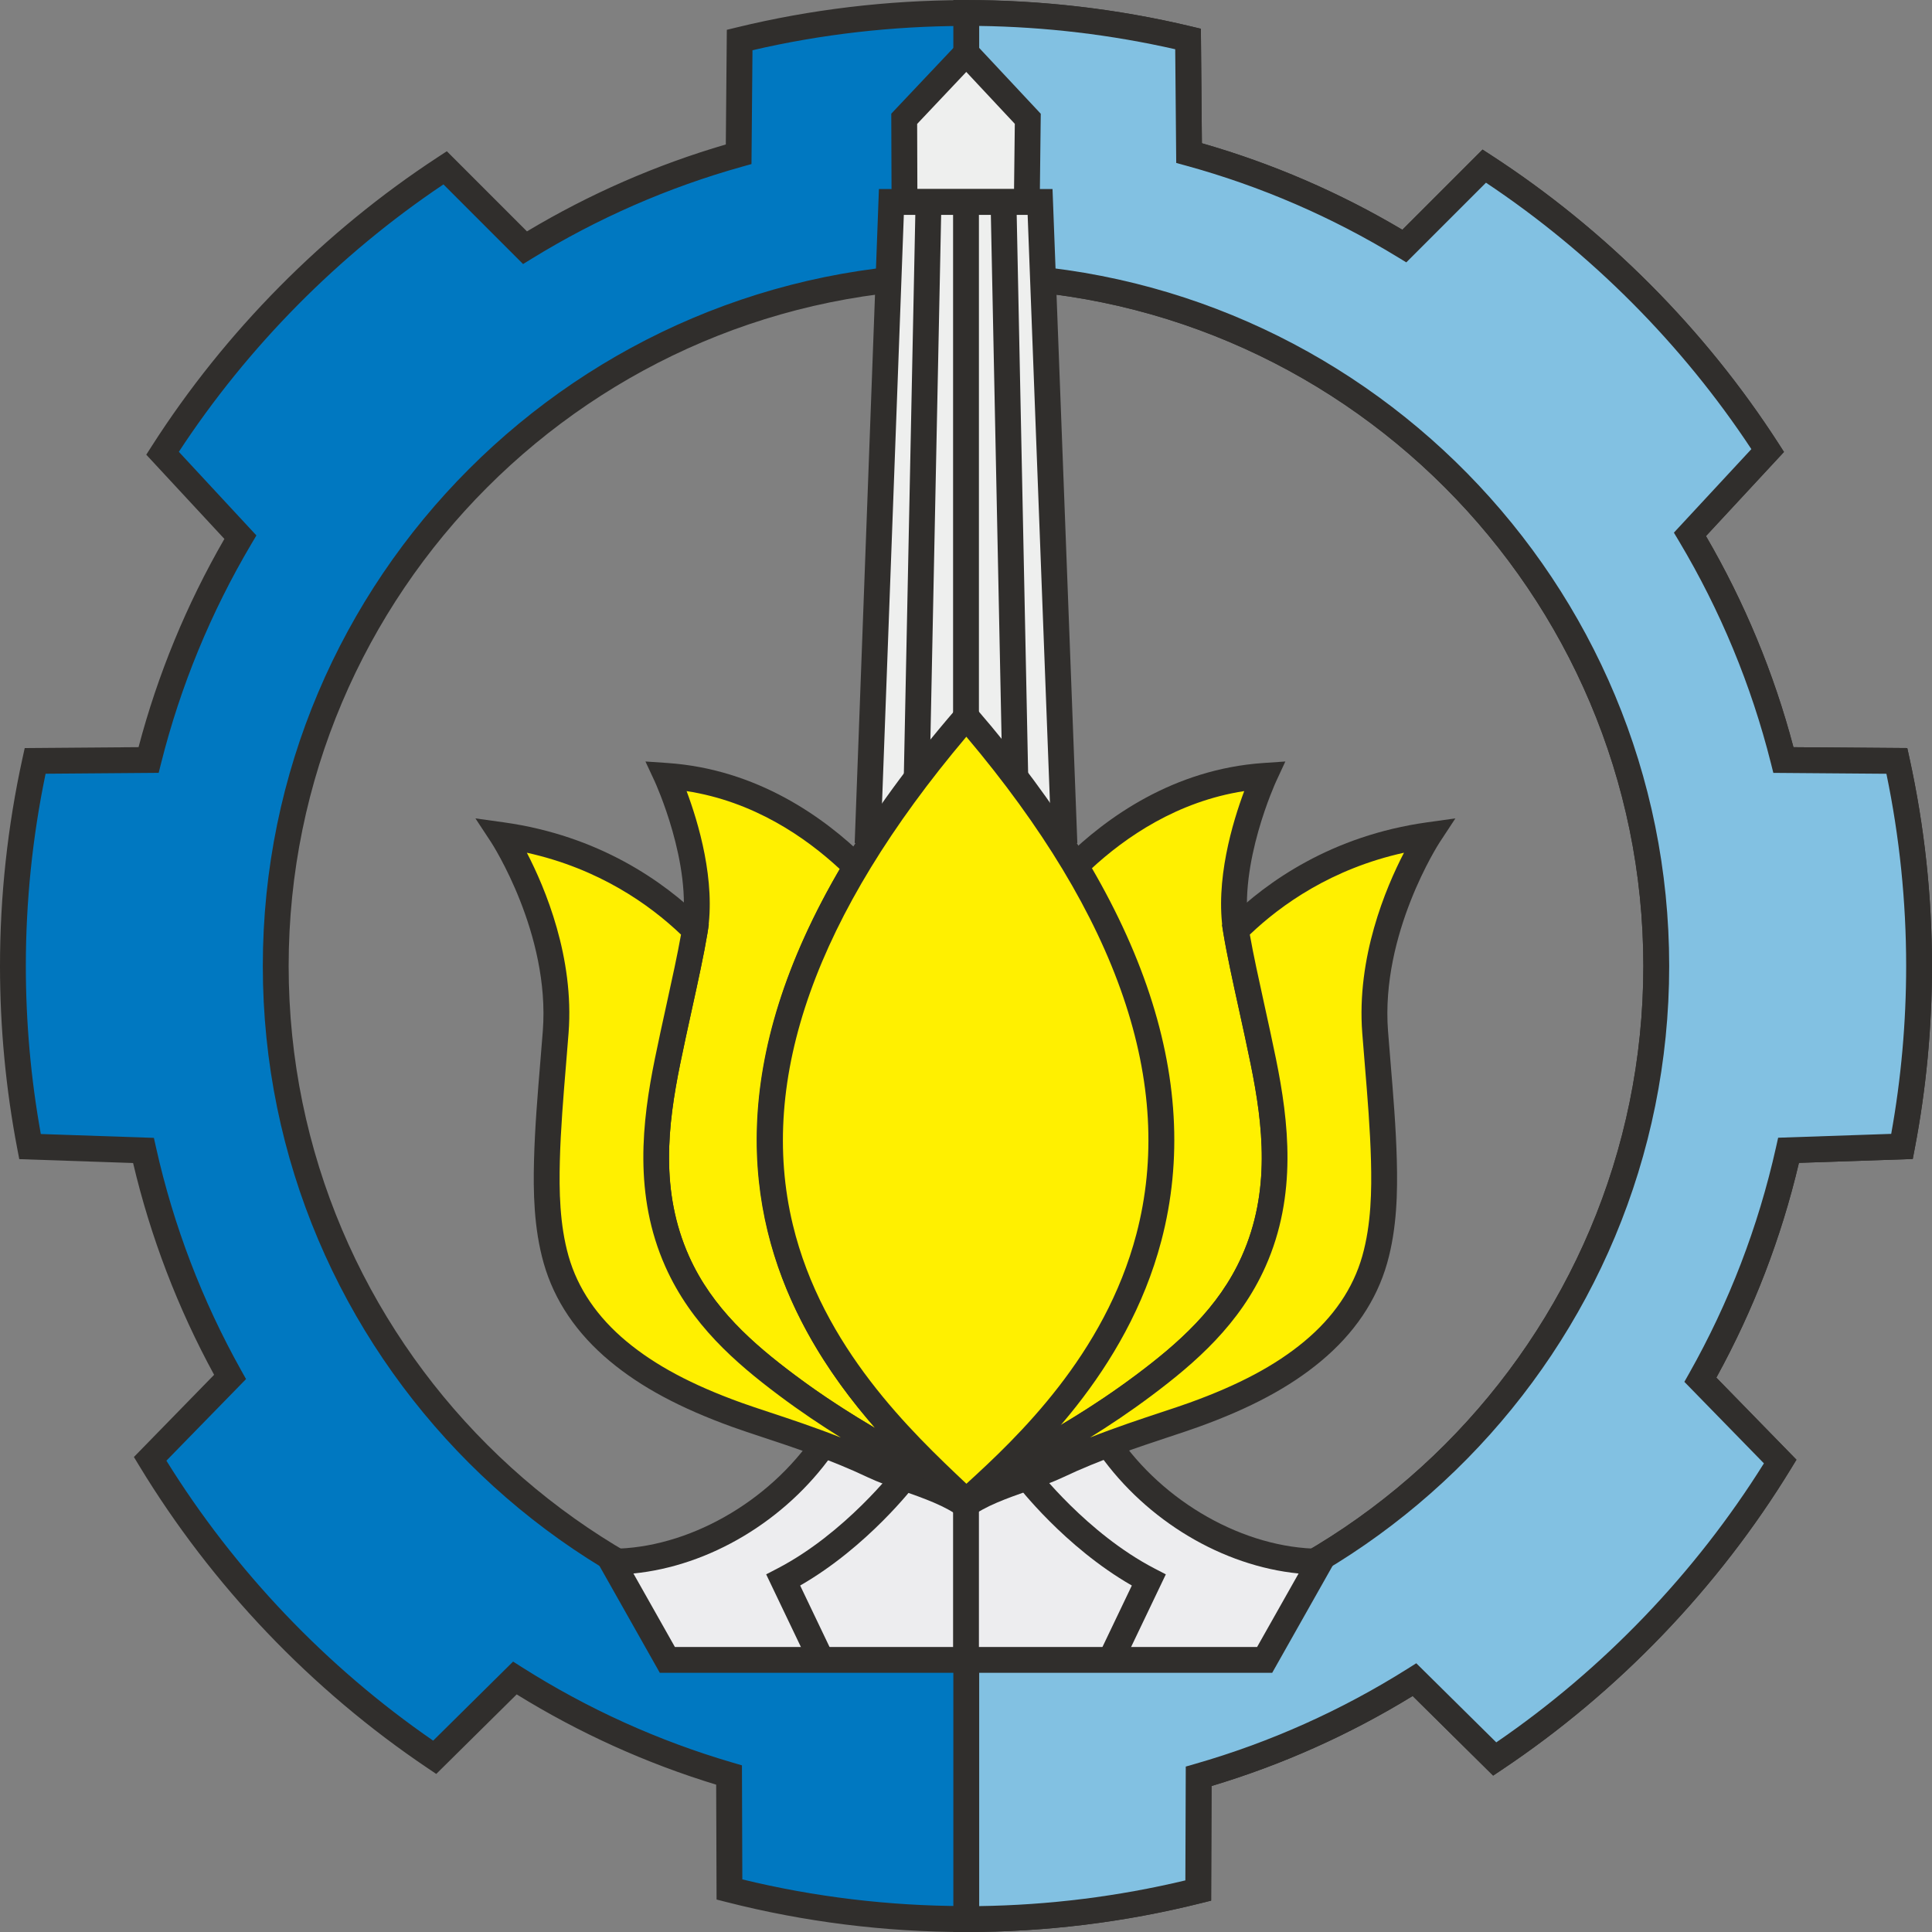
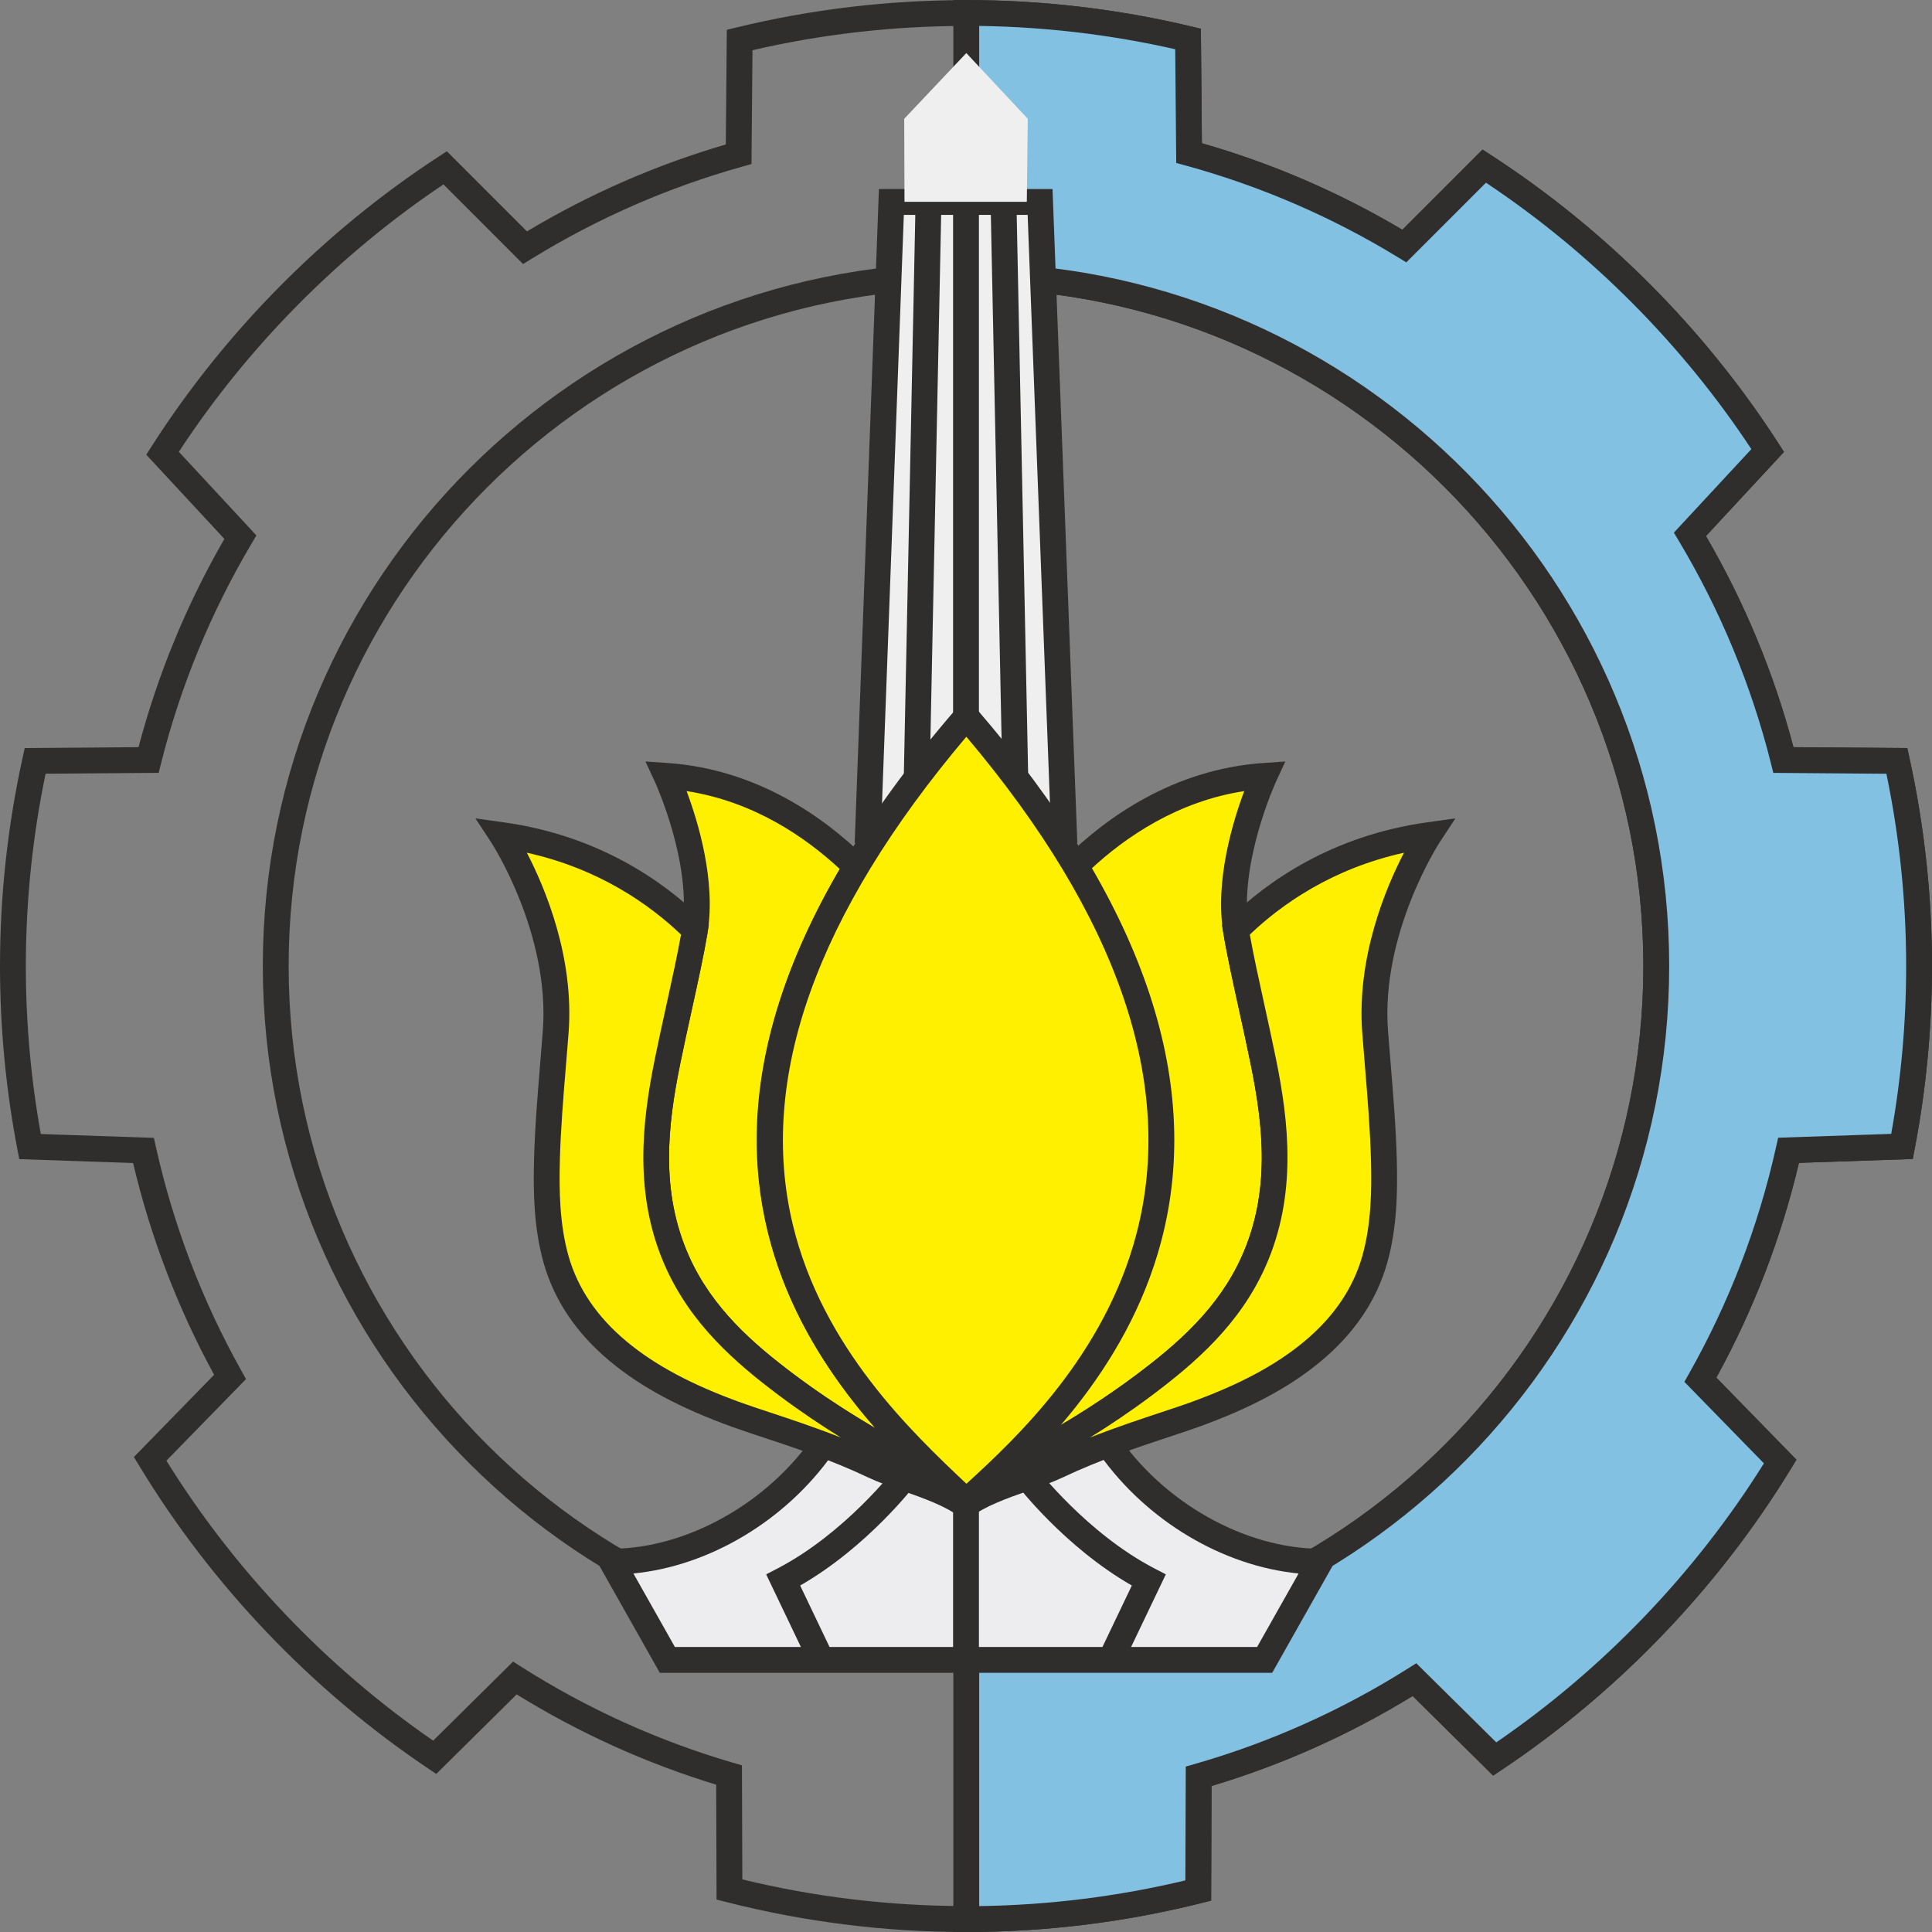
<svg xmlns="http://www.w3.org/2000/svg" xml:space="preserve" width="250mm" height="250.004mm" fill-rule="evenodd" clip-rule="evenodd" viewBox="0 0 25000 25000.4">
  <rect x="0" y="0" width="25000" height="25000.4" fill="#808080" stroke="none" />
  <g id="Layer_x0020_1">
    <g id="_1654103540528">
-       <path fill="#0078C1" d="M12500.03 3567.98c4932.15,0 8932.05,3999.98 8932.05,8932.27 0,4932.26 -3999.9,8932.18 -8932.05,8932.18 -4932.21,0 -8932.07,-3999.92 -8932.07,-8932.18 0,-4932.29 3999.86,-8932.27 8932.07,-8932.27l0 0zm0 -3400.73c989.23,0 1951.31,116.83 2873.25,337.03l13.04 1476.46c992.25,271.76 1928.17,679.54 2786,1203.07l1034.16 -1034.24c1467.41,952.92 2719.64,2209.11 3667.48,3680.07l-1006.07 1084.58c536.76,898.08 948.1,1879.54 1209.69,2920.6l1467.9 11.43c187.57,854.96 287.33,1742.8 287.33,2654 0,798.1 -75.9,1578.54 -220.87,2334.53l-1467.88 50.03c-235.74,1055.48 -624.04,2053.32 -1141.23,2969.13l1032.95 1058.57c-937.13,1535.97 -2200.46,2851.19 -3693.95,3849.03l-1038.24 -1026.86c-857.97,540.39 -1796.23,964.95 -2793.15,1250.77l-5.08 1478.04c-962.07,241.08 -1968.69,369.73 -3005.33,369.73 -1056.63,0 -2082.09,-133.22 -3060.95,-383.3l-5.08 -1481c-989.3,-289.42 -1920.41,-714.99 -2771.56,-1255.45l-1037.55 1026.14c-1490.27,-1002.73 -2749.85,-2322.23 -3682.15,-3861.96l1034.18 -1059.88c-506.7,-905.3 -887.84,-1890.12 -1120.54,-2931.11l-1468 -50c-145.18,-756.52 -221.19,-1537.64 -221.19,-2336.41 0,-911.33 99.84,-1799.38 287.46,-2654.4l1467.9 -11.5c258.08,-1026.73 661.9,-1995.57 1187.91,-2883.62l-1007.22 -1085.91c943.25,-1474.84 2191.99,-2735.58 3656.65,-3693.45l1033.55 1033.84c851.28,-523.93 1779.86,-934 2764.66,-1209.42l13.04 -1478.27c938.81,-228.84 1919.67,-350.27 2928.89,-350.27l0 0z" />
      <path fill="#302E2C" fill-rule="nonzero" d="M12500.03 3735.17c-4832.98,0 -8764.9,3932.02 -8764.9,8765.08 0,4833.03 3931.92,8764.99 8764.9,8764.99 4833.05,0 8764.88,-3931.96 8764.88,-8764.99 0,-4833.06 -3931.83,-8765.08 -8764.88,-8765.08zm0 17864.43c-5017.34,0 -9099.26,-4081.96 -9099.26,-9099.35 0,-5017.5 4081.92,-9099.43 9099.26,-9099.43 5017.36,0 9099.24,4081.93 9099.24,9099.43 0,5017.39 -4081.88,9099.35 -9099.24,9099.35zm-2894.24 2719.66c1866.11,455.5 3859.87,460.87 5732.86,12.94l5.15 -1472.88 120.64 -34.64c967.95,-277.47 1893.32,-691.78 2750.08,-1231.45l112.2 -70.64 1035.1 1023.56c1382.15,-946.49 2575.54,-2190.55 3463.19,-3610.36l-1029.34 -1054.82 61.64 -109.21c516.65,-914.93 894.69,-1898.48 1123.65,-2923.41l28.21 -126.26 1463.01 -49.87c128.39,-712.71 193.46,-1442.69 193.46,-2171.97 0,-835.36 -85.93,-1671.58 -255.58,-2487.81l-1463.07 -11.45 -31.5 -125.37c-254.04,-1010.7 -654.75,-1978.19 -1190.98,-2875.61l-64.39 -107.65 1002.52 -1080.77c-895.99,-1357.83 -2079.15,-2545.59 -3434.23,-3447.55l-1030.88 1031.01 -112.29 -68.54c-854.61,-521.53 -1777.43,-920.07 -2743.05,-1184.56l-121.84 -33.36 -13.03 -1471.37c-1787,-406.31 -3686.75,-401.76 -5470.2,12.7l-12.97 1472.98 -121.03 33.9c-957.34,267.76 -1873.21,668.39 -2722.06,1190.79l-112.49 69.2 -1030.31 -1030.55c-1352.75,906.83 -2532.49,2099.03 -3424.01,3460.25l1003.65 1082.04 -63.62 107.4c-525.58,887.31 -919.1,1842.64 -1169.58,2839.21l-31.54 125.45 -1463.07 11.43c-169.73,816.38 -255.73,1652.8 -255.73,2488.23 0,730.15 65.19,1460.79 193.8,2173.84l1463.2 49.95 28.21 126.19c225.87,1010.62 597.06,1981.52 1103.23,2885.95l61 108.94 -1030.52 1056.08c882.86,1423.14 2072.23,2671.24 3451.97,3622.7l1034.33 -1023 112.48 71.48c848.4,538.64 1766.53,954.59 2728.87,1236.12l119.84 35.04 5.02 1475.72zm2894.24 681.15c-1049.61,0 -2093.4,-130.76 -3102.35,-388.53l-125.32 -32.04 -5.13 -1486.21c-906.52,-276.43 -1773.64,-668.83 -2581.36,-1168.18l-1040.74 1029.29 -113.56 -76.43c-1503.52,-1011.64 -2794,-2365.09 -3731.83,-3914.03l-67.06 -110.76 1037.89 -1063.64c-470.51,-863.37 -822.75,-1784.19 -1048.34,-2740.52l-1472.89 -50.14 -25.13 -131.08c-148.77,-775.22 -224.21,-1571.87 -224.21,-2367.89 0,-904.05 98.02,-1809.15 291.37,-2690.24l28.6 -130.26 1472.76 -11.51c248.73,-942.55 621.91,-1847.85 1110.8,-2694.77l-1010.77 -1089.74 69.66 -108.99c948.99,-1483.94 2230.52,-2778.3 3705.97,-3743.26l113.66 -74.42 1036.81 1037.04c807.34,-483.55 1671.85,-861.51 2573.13,-1124.71l13.12 -1483.46 126.45 -30.77c1913.91,-466.5 3963.05,-471.37 5880.52,-13.51l127.18 30.36 13.25 1481.59c909.24,260.34 1780.84,636.49 2594.13,1119.58l1037.36 -1037.58 113.56 73.76c1477.78,959.59 2763.11,2249.35 3716.97,3729.67l70.21 109.12 -1009.55 1088.4c499.38,857.57 879.88,1775.44 1132.2,2732.09l1472.9 11.5 28.61 130.34c193.14,880.89 291.1,1785.87 291.1,2689.77 0,795.09 -75.24,1591.11 -223.89,2366.02l-25.07 131 -1472.7 50.16c-228.84,970.96 -587.87,1904.48 -1068.74,2778.96l1036.57 1062.37 -67.62 110.81c-943.02,1545.66 -2237.57,2894.58 -3743.9,3900.99l-113.35 75.79 -1041.46 -1030.03c-815.89,500.33 -1690.23,891.52 -2602.63,1164.5l-5.08 1483.2 -126.18 31.64c-992.5,248.67 -2017.37,374.75 -3045.92,374.75z" />
      <path fill="#82C1E2" d="M12503.44 167.25c988.02,0.27 1948.96,117.09 2869.84,337.03l13.04 1476.46c992.25,271.76 1928.17,679.54 2786,1203.07l1034.16 -1034.24c1467.41,952.92 2719.64,2209.11 3667.48,3680.07l-1006.07 1084.58c536.76,898.08 948.1,1879.54 1209.69,2920.6l1467.9 11.43c187.57,854.96 287.33,1742.8 287.33,2654 0,798.1 -75.9,1578.54 -220.87,2334.53l-1467.88 50.03c-235.74,1055.48 -624.04,2053.32 -1141.23,2969.13l1032.95 1058.57c-937.13,1535.97 -2200.46,2851.19 -3693.95,3849.03l-1038.24 -1026.86c-857.97,540.39 -1796.23,964.95 -2793.15,1250.77l-5.08 1478.04c-961.01,240.79 -1966.49,369.39 -3001.92,369.65l0 -3400.78c4930.54,-1.8 8928.64,-4001.04 8928.64,-8932.11 0,-4931.23 -3998.1,-8930.33 -8928.64,-8932.19l0 -3400.81z" />
      <path fill="#302E2C" fill-rule="nonzero" d="M12670.63 21597.99l0 3066.85c900.41,-12.57 1796.5,-124.26 2668.02,-332.64l5.15 -1472.88 120.64 -34.64c967.95,-277.47 1893.32,-691.78 2750.08,-1231.45l112.2 -70.64 1035.1 1023.56c1382.15,-946.49 2575.54,-2190.55 3463.19,-3610.36l-1029.34 -1054.82 61.64 -109.21c516.65,-914.93 894.69,-1898.48 1123.65,-2923.41l28.21 -126.26 1463.01 -49.87c128.39,-712.71 193.46,-1442.69 193.46,-2171.97 0,-835.36 -85.93,-1671.58 -255.58,-2487.81l-1463.07 -11.45 -31.5 -125.37c-254.04,-1010.7 -654.75,-1978.19 -1190.98,-2875.61l-64.39 -107.65 1002.52 -1080.77c-895.99,-1357.83 -2079.15,-2545.59 -3434.23,-3447.55l-1030.88 1031.01 -112.29 -68.54c-854.61,-521.53 -1777.43,-920.07 -2743.05,-1184.56l-121.84 -33.36 -13.03 -1471.37c-829,-188.44 -1680.94,-289.76 -2536.69,-301.66l0 3066.92c4938.77,91.09 8928.64,4137.92 8928.64,9097.77 0,4959.83 -3989.87,9006.6 -8928.64,9097.74zm-334.36 3402.42l0 -3735.17 167.11 -0.07c4831.1,-1.73 8761.53,-3933.69 8761.53,-8764.92 0,-4831.26 -3930.43,-8763.22 -8761.53,-8765.02l-167.11 -0.06 0 -3735.16 167.17 0.07c981.94,0.27 1960.54,115.14 2908.64,341.57l127.18 30.36 13.25 1481.59c909.24,260.34 1780.84,636.49 2594.13,1119.58l1037.36 -1037.58 113.56 73.76c1477.78,959.59 2763.11,2249.35 3716.97,3729.67l70.21 109.12 -1009.55 1088.4c499.38,857.57 879.88,1775.44 1132.2,2732.09l1472.9 11.5 28.61 130.34c193.14,880.89 291.1,1785.87 291.1,2689.77 0,795.09 -75.24,1591.11 -223.89,2366.02l-25.07 131 -1472.7 50.16c-228.84,970.96 -587.87,1904.48 -1068.74,2778.96l1036.57 1062.37 -67.62 110.81c-943.02,1545.66 -2237.57,2894.58 -3743.9,3900.99l-113.35 75.79 -1041.46 -1030.03c-815.89,500.33 -1690.23,891.52 -2602.63,1164.5l-5.08 1483.2 -126.18 31.64c-991.3,248.41 -2014.89,374.41 -3042.51,374.65l-167.17 0.1z" />
      <polygon fill="#EEEFEE" points="13458.58,2613.34 11534.28,2613.34 11233.09,10742 13766.98,10742 13458.58,2613.34 " />
      <path fill="#302E2C" fill-rule="nonzero" d="M11406.56 10574.81l2186.83 0 -295.71 -7794.3 -1602.24 0 -288.88 7794.3zm2534.08 334.36l-2881.01 0 313.56 -8463.02 2246.39 0 321.06 8463.02z" />
      <path fill="#302E2C" fill-rule="nonzero" d="M12980.44 10535.37l-162.91 -7955.14 334.23 -6.88 162.9 7955.12 -334.22 6.9zm-960.8 0l-334.29 -6.9 162.89 -7955.12 334.3 6.88 -162.9 7955.14zm647.58 64.25l-334.36 0 0 -7955.11 334.36 0 0 7955.11z" />
      <path fill="#EEEFEE" d="M12504.12 686.71l795.36 850.47 -12.51 1074.08c-527.67,0 -1055.22,0 -1582.91,0l-3.54 -1074.08 803.6 -850.47 0 0z" />
-       <path fill="#302E2C" fill-rule="nonzero" d="M11870.72 2444.09l1251.01 0 9.84 -841.71 -628.05 -671.65 -635.62 672.79 2.82 840.57zm1581.49 334.36l-1914.71 0 -4.42 -1307.47 971.63 -1028.41 962.76 1029.47 -15.26 1306.41z" />
      <path fill="#EDEDEF" d="M7918.1 20208.13c1097.02,-4.32 2174.77,-679.2 2765.37,-1555.35l857.03 -12.03 0 -11.51 509.43 4.3 307.21 -4.3 0 6.96 1959.38 16.58c590.6,876.15 1668.44,1551.03 2765.4,1555.35l-717.47 1270.82 -7728.9 0 -717.45 -1270.82 0 0z" />
      <path fill="#302E2C" fill-rule="nonzero" d="M8733.11 21311.78l7533.78 0 536.84 -950.83c-982.6,-97.17 -1962.67,-679.3 -2575.22,-1541.72l-2038.56 -17.32 0 -3.13 -137.69 1.93 -344.58 -2.88 0 7.77 -935.8 13.08c-612.6,862.8 -1592.74,1445.1 -2575.53,1542.27l536.76 950.83zm7729.04 334.34l-7924.22 0 -905.51 -1604.01 285 -1.15c976.8,-3.87 2032.62,-599.36 2627.38,-1481.67l48.88 -72.48 779.65 -10.9 0 -15.24 678 5.68 473.06 -6.63 0 10.71 1881.61 15.9 49.28 72.96c594.62,882.31 1650.58,1477.8 2627.3,1481.67l285.08 1.15 -905.51 1604.01z" />
      <path fill="#FFF000" d="M11078.83 11216.57c-549.62,-539.25 -1373.07,-1103.23 -2455.85,-1176.86 0,0 516.11,1108.66 366.79,2008.09 -74.7,449.75 -229.36,1083.76 -352.08,1686.55 -188.65,926.97 -239.86,1770.13 124.84,2587.97 307.08,688.45 834.16,1163.29 1418.55,1601.24 916.14,686.5 1708.9,1035.37 2142.62,1334.63 -1279.92,-1211.32 -3831.93,-3730.22 -1244.87,-8041.62l0 0z" />
      <path fill="#302E2C" fill-rule="nonzero" d="M8884.45 10236.72c148.71,396.53 382.23,1163.76 270.22,1838.48 -46.33,279.18 -122.3,624.71 -202.68,990.57 -50.63,230.5 -102.98,468.83 -150.47,701.94 -161.95,795.78 -260.33,1647.78 113.68,2486.47 301.4,675.75 834.69,1137.35 1366.11,1535.57 373.88,280.18 726.57,503.06 1043.53,689.99 -1210.3,-1384.05 -2496.23,-3738.98 -457.53,-7233.94 -445.23,-413.4 -1116.89,-875.88 -1982.86,-1009.08zm3344.29 9159.06c-150.85,-104.12 -353.81,-218.33 -588.8,-350.47 -430.45,-242.19 -966.23,-543.66 -1559.1,-987.94 -567.53,-425.23 -1138.48,-921.55 -1470.98,-1666.98 -413.51,-927.15 -300.76,-1879.81 -135.93,-2689.42 47.94,-235.58 100.56,-475.25 151.52,-707.02 79.38,-361.51 154.41,-702.88 199.35,-973.51 139.29,-838.71 -348.4,-1899.54 -353.35,-1910.25l-119.44 -256.51 282.34 19.26c1166.76,79.37 2037.03,709.62 2561.57,1224.35l94.08 92.35 -67.86 113.01c-2557.57,4262.3 -8.57,6674.74 1216.43,7834.14l-209.83 258.99z" />
      <path fill="#FFF000" d="M8957.6 12001.45c-481.2,-468.51 -1283.52,-1030.35 -2463.01,-1195 0,0 798.45,1209.71 696.01,2546.86 -41.32,540.59 -99.44,1119.36 -113.41,1664.62 -11.17,436.47 3.2,873.87 119.15,1282.4 139.76,492.03 433.88,878.54 804.54,1186.63 450.7,374.67 992.84,625.44 1534.7,821.11 396.27,143.16 1114.4,347.4 1764.99,657.06 345.98,164.78 937.66,294.89 1233.71,544.81l-566.81 -471.24c-451.37,-259.54 -1082.44,-587.64 -1786.39,-1115.14 -584.39,-437.95 -1111.47,-912.79 -1418.55,-1601.24 -364.7,-817.84 -313.49,-1661 -124.84,-2587.97 122.72,-602.79 277.38,-1236.8 352.08,-1686.55 0.87,-5.37 1.59,-10.77 2.47,-16.14 -11.91,-9.42 -23.47,-19.39 -34.64,-30.21l0 0z" />
      <path fill="#302E2C" fill-rule="nonzero" d="M6817.38 11034.16c238.41,459.34 614.62,1356.47 539.94,2331.86 -10.24,133.95 -21.54,270.16 -32.91,407.72 -34.24,414.26 -69.74,842.71 -80.11,1248.47 -9.63,378.76 -3.88,821.31 112.88,1232.44 118.42,416.87 370.93,788.21 750.55,1103.71 371.95,309.2 843.66,561.05 1484.62,792.5 101.83,36.77 224.74,77.49 367.06,124.57 261.13,86.46 586.92,194.32 920.67,326.13 -250.16,-155.22 -518.32,-333.69 -799.24,-544.19 -567.53,-425.23 -1138.48,-921.55 -1470.98,-1666.98 -413.51,-927.15 -300.76,-1879.81 -135.93,-2689.42 47.94,-235.58 100.56,-475.25 151.52,-707.02 72.42,-329.68 141.18,-642.64 186.84,-900.42 -403.96,-385.59 -1058.57,-852.54 -1994.91,-1059.37zm5610.03 8604.37l-8.76 -7.37c-170.31,-139.21 -473.77,-246.35 -741.6,-340.83 -163.96,-57.9 -318.83,-112.53 -448.3,-174.25 -470.57,-223.96 -971.78,-389.94 -1374.47,-523.22 -144.57,-47.88 -269.43,-89.26 -375.49,-127.53 -678.59,-245 -1182.15,-515.02 -1584.77,-849.86 -432.47,-359.36 -721.28,-786.52 -858.49,-1269.55 -129,-454.25 -135.82,-928.37 -125.45,-1332.2 10.63,-415.33 46.48,-848.58 81.11,-1267.54 11.3,-136.82 22.54,-272.43 32.77,-405.63 96.62,-1261.88 -661.32,-2430.51 -668.96,-2442.07l-202.96 -308.56 365.66 50.97c1236.96,172.65 2072.98,770.02 2556.52,1240.72 6.82,6.62 14.05,12.91 21.53,18.73l76.85 60.66 -17.93 113.94c-46.33,279.44 -122.3,624.91 -202.68,990.75 -50.63,230.52 -102.98,468.91 -150.47,702.02 -161.95,795.78 -260.33,1647.78 113.68,2486.47 301.4,675.75 834.69,1137.35 1366.11,1535.57 575.36,431.11 1100.43,726.63 1522.4,964.03 87.26,49.13 169.79,95.53 247.09,140l23.54 16.32 567.8 472.13 -214.73 256.3z" />
      <path fill="#FFF000" d="M13906.06 11216.57c549.56,-539.25 1372.94,-1103.23 2455.66,-1176.86 0,0 -516.05,1108.66 -366.73,2008.09 74.7,449.75 229.36,1083.76 352.13,1686.55 188.59,926.97 239.76,1770.13 -124.89,2587.97 -307.01,688.45 -834.16,1163.29 -1418.55,1601.24 -916.2,686.5 -1708.83,1035.37 -2142.62,1334.63 1279.99,-1211.32 3831.93,-3730.22 1245,-8041.62l0 0z" />
      <path fill="#302E2C" fill-rule="nonzero" d="M14117.51 11245.8c2038.5,3494.62 752.71,5849.82 -457.53,7233.94 316.97,-186.93 669.64,-409.81 1043.52,-689.99 531.5,-398.29 1064.74,-859.96 1366.06,-1535.57 373.94,-838.62 275.71,-1690.69 113.6,-2486.47 -47.41,-232.98 -99.63,-471.18 -150.32,-701.54 -80.45,-366.06 -156.34,-711.71 -202.69,-990.97 -112.07,-674.72 121.45,-1441.95 270.1,-1838.48 -865.78,133.2 -1537.51,595.68 -1982.74,1009.08zm-1361.49 8149.98l-209.78 -258.99c1225.01,-1159.4 3773.95,-3571.84 1216.38,-7834.14l-67.8 -113.01 94.09 -92.35c524.47,-514.73 1394.74,-1144.98 2561.44,-1224.35l281.98 -19.2 -118.95 256.39c-4.96,10.69 -492.23,1073.69 -353.42,1910.31 44.94,270.76 120.04,612.27 199.41,973.9 50.95,231.64 103.59,471.18 151.53,706.63 164.84,809.61 277.51,1762.27 -135.95,2689.42 -332.42,745.3 -903.42,1241.61 -1470.95,1666.98 -592.95,444.22 -1128.66,745.65 -1559.04,987.89 -235.13,132.19 -437.96,246.4 -588.94,350.52z" />
      <path fill="#FFF000" d="M16027.1 12001.45c481.32,-468.51 1283.65,-1030.35 2463.13,-1195 0,0 -798.38,1209.71 -696.13,2546.86 41.38,540.59 99.5,1119.36 113.47,1664.62 11.24,436.47 -3.2,873.87 -119.23,1282.4 -139.76,492.03 -433.72,878.54 -804.38,1186.63 -450.73,374.67 -992.92,625.44 -1534.63,821.11 -396.42,143.16 -1114.48,347.4 -1765.2,657.06 -345.87,164.78 -937.6,294.89 -1233.58,544.81l566.74 -471.24c451.37,-259.54 1082.44,-587.64 1786.39,-1115.14 584.39,-437.95 1111.54,-912.79 1418.55,-1601.24 364.65,-817.84 313.48,-1661 124.89,-2587.97 -122.77,-602.79 -277.43,-1236.8 -352.13,-1686.55 -0.8,-5.37 -1.6,-10.77 -2.47,-16.14 11.91,-9.42 23.47,-19.39 34.58,-30.21l0 0z" />
      <path fill="#302E2C" fill-rule="nonzero" d="M16172.6 12093.46c46.01,260.13 114.55,572.21 186.77,900.88 50.95,231.64 103.59,471.18 151.53,706.63 164.84,809.61 277.51,1762.27 -135.95,2689.42 -332.42,745.3 -903.42,1241.61 -1470.95,1666.98 -280.94,210.5 -549.03,388.97 -799.19,544.19 333.75,-131.81 659.48,-239.67 920.54,-326.13 142.38,-47.08 265.28,-87.8 367.13,-124.57 641.02,-231.45 1112.68,-483.3 1484.47,-792.42 379.7,-315.58 632.13,-686.84 750.63,-1103.79 116.76,-411.32 122.64,-853.82 112.95,-1232.44 -10.44,-405.97 -45.95,-834.55 -80.18,-1249.02 -11.37,-137.35 -22.73,-273.36 -32.91,-407.17 -74.68,-975.39 301.61,-1872.52 539.93,-2331.86 -936.33,206.83 -1590.94,673.78 -1994.77,1059.3zm-3615.19 7544.99l-214.71 -256.22 10.29 -8.64 580.97 -479.81c77.3,-44.47 159.83,-90.87 247.09,-140 421.97,-237.4 947.17,-532.84 1522.45,-964.03 531.5,-398.29 1064.74,-859.96 1366.06,-1535.57 373.94,-838.62 275.71,-1690.69 113.6,-2486.47 -47.41,-232.98 -99.63,-471.18 -150.32,-701.54 -80.45,-366.06 -156.34,-711.71 -202.69,-990.97l-18.12 -107.45 77.03 -67.35c7.3,-5.82 14.52,-11.96 21.27,-18.58 483.82,-470.91 1319.97,-1068.28 2556.83,-1240.93l365.65 -51.1 -202.96 308.69c-7.69,11.56 -765.61,1180.19 -668.98,2442.07 10.24,132.99 21.33,268.41 32.7,405.1 34.71,419.07 70.48,852.53 81.19,1268.02 10.35,403.83 3.54,877.87 -125.45,1332.25 -137.3,483.09 -426.1,910.19 -858.5,1269.63 -402.56,334.76 -906.17,604.78 -1584.84,849.78 -106.06,38.33 -230.92,79.65 -375.49,127.53 -402.64,133.36 -903.9,299.26 -1374.53,523.22 -129.41,61.72 -284.28,116.35 -448.24,174.25 -267.83,94.56 -571.29,201.62 -741.55,340.83l-8.75 7.29z" />
      <path fill="#FFF000" d="M12504.39 9275.84c-4967.92,5750.39 -1358.15,8861.31 -1.54,10151.92 1293.34,-1176 4969.46,-4401.53 1.54,-10151.92l0 0z" />
      <path fill="#302E2C" fill-rule="nonzero" d="M12504.39 9533.24c-1943.62,2301.1 -2699.34,4423.99 -2245.88,6311.55 382.85,1593.54 1545.66,2692.44 2240.38,3348.91l6.29 6.03c658.75,-599.85 1789.81,-1669.71 2199.54,-3230.02 509.22,-1939.2 -230.92,-4103.95 -2200.33,-6436.47zm-4.08 10122.82l-231.1 -219.35c-1443.76,-1364.37 -4824.91,-4559.54 108.73,-10270.21l126.45 -146.37 126.51 146.37c2140.41,2477.52 2946.95,4795.02 2397.2,6888.13 -450.18,1714.33 -1698.8,2848.4 -2369.64,3457.66l-158.15 143.77z" />
      <path fill="#302E2C" fill-rule="nonzero" d="M12667.22 21324.23l-334.36 0 0 -1865.1 334.36 0 0 1865.1zm-2208.03 187.51l-544.93 -1139.82 143.64 -74.57c878.35,-455.39 1524.34,-1294.57 1530.74,-1302.97l266.08 202.47c-26.61,34.97 -629.99,820.24 -1500.71,1319.76l406.84 850.94 -301.66 144.19zm4081.62 0l-301.72 -144.19 406.85 -850.94c-870.73,-499.52 -1474.05,-1284.79 -1500.53,-1319.76l266.02 -202.47c6.41,8.4 652.4,847.58 1530.61,1302.97l143.78 74.57 -545.01 1139.82z" />
    </g>
  </g>
</svg>